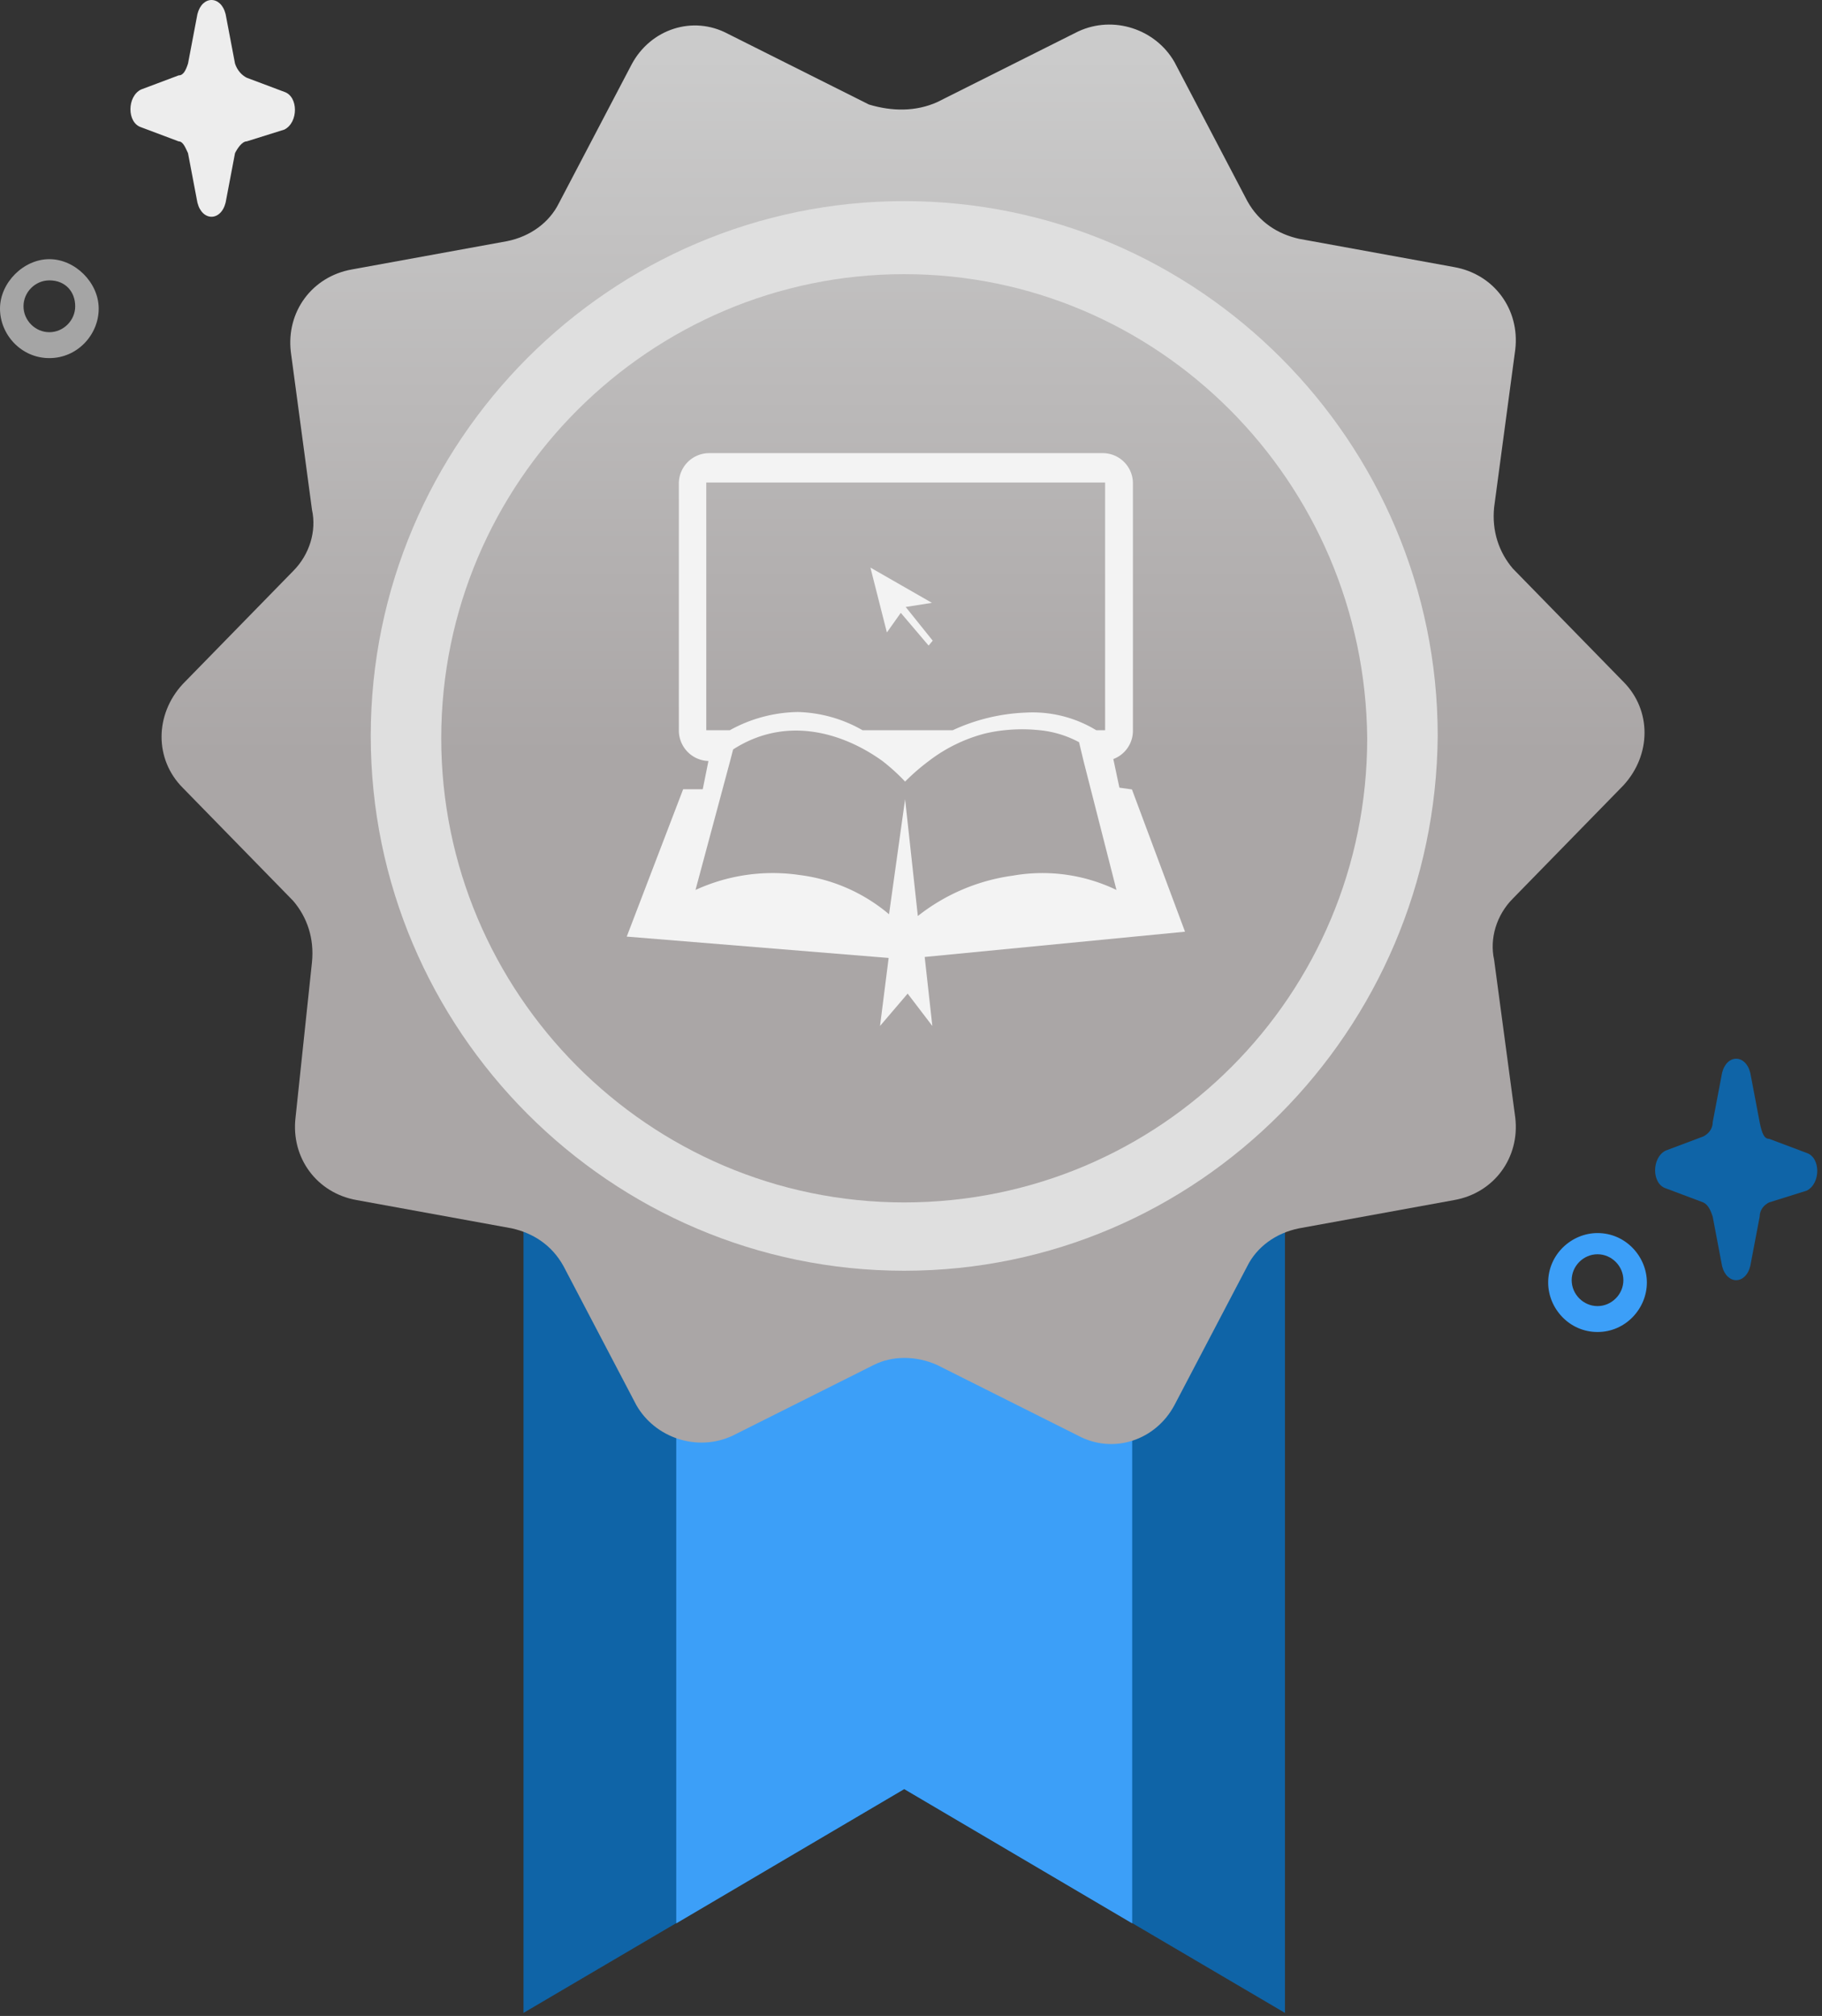
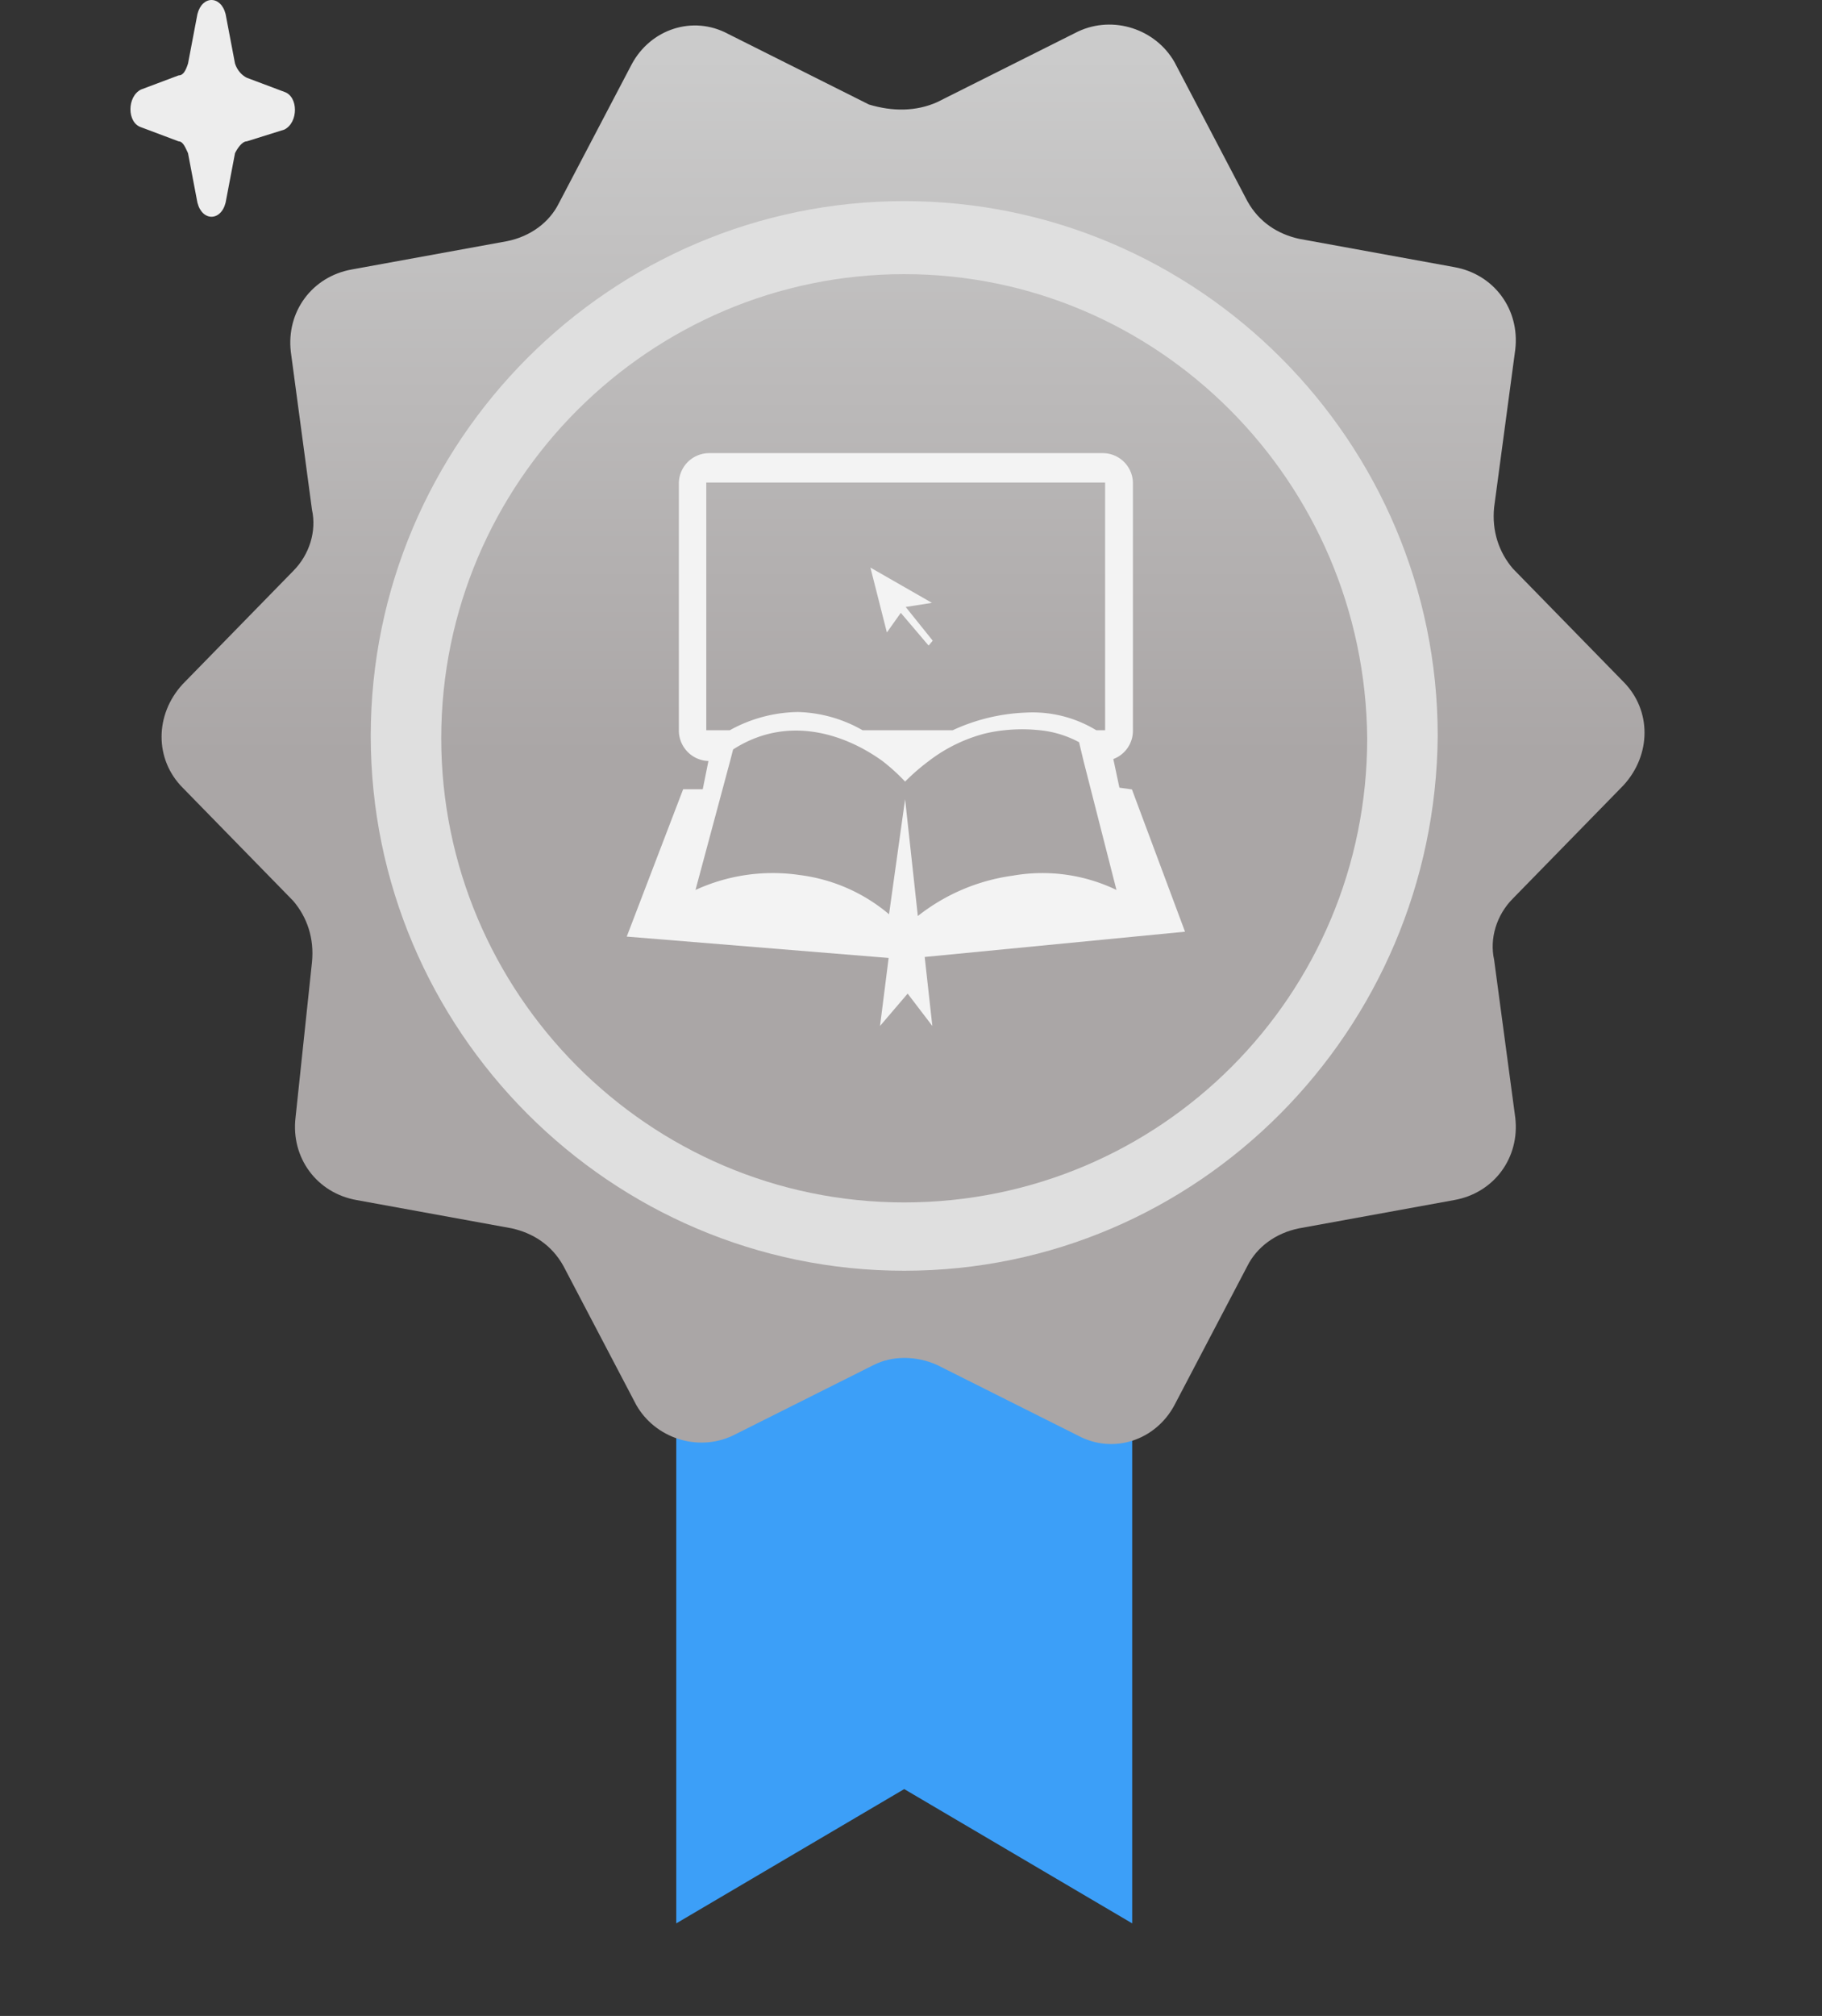
<svg xmlns="http://www.w3.org/2000/svg" width="368" height="407" fill="none">
  <rect width="100%" height="100%" fill="#333333" stroke="none" />
-   <path d="M259.529 406.382l-76.898-45.188-76.897 45.188V244.659h153.795v161.723z" fill="#0F64A7" />
  <path d="M228.675 388.307l-46.044-27.112-46.043 27.112V215.644h92.087v172.663z" fill="#3C9FF8" />
  <path d="M189.277 20.625l28.48-14.27c7.121-3.33 15.665-.475 19.462 6.184l14.715 28.064c2.374 4.28 6.171 6.659 10.443 7.61l31.329 5.708c8.069 1.427 13.291 8.562 12.341 16.648l-4.272 31.869c-.474 4.756.95 9.037 3.798 12.367l22.31 22.831c5.696 5.708 5.696 14.746 0 20.929l-22.31 22.832c-3.323 3.329-4.747 8.086-3.798 12.367l4.272 31.869c.95 8.086-4.272 15.221-12.341 16.648l-31.329 5.707c-4.747.952-8.544 3.806-10.443 7.611l-14.715 28.064c-3.797 7.134-12.341 9.988-19.462 6.183l-28.48-14.27c-4.272-1.902-9.019-1.902-12.817 0l-28.48 14.27c-7.12 3.33-15.664.476-19.462-6.183l-14.715-28.064c-2.373-4.281-6.171-6.659-10.443-7.611l-31.329-5.707c-8.069-1.427-13.29-8.562-12.341-16.648l3.323-31.394c.474-4.756-.95-9.037-3.798-12.367l-22.31-22.831c-5.696-5.708-5.696-14.745 0-20.929l22.31-22.831c3.323-3.33 4.747-8.087 3.798-12.367l-4.273-31.87c-.949-8.085 4.273-15.22 12.342-16.647l31.329-5.708c4.747-.952 8.544-3.805 10.443-7.61l14.715-28.064c3.797-7.135 12.341-9.99 19.462-6.184l28.48 14.27c4.747 1.427 9.494 1.427 13.766-.476z" fill="url(#paint0_linear)" />
  <path d="M182.632 256.55c-59.335 0-107.752-48.517-107.752-107.974S123.297 40.602 182.632 40.602c59.334 0 107.751 48.517 107.751 107.974-.474 59.457-48.417 107.974-107.751 107.974zm0-201.202c-51.266 0-93.512 41.858-93.512 93.704 0 51.371 41.772 93.704 93.512 93.704 51.739 0 93.511-41.858 93.511-93.704-.475-51.846-42.246-93.704-93.511-93.704z" fill="#DFDFDF" />
  <path d="M49.841 15.697l7.595 2.854c2.848.95 2.848 6.183 0 7.61l-7.595 2.378c-.95 0-1.898 1.427-2.373 2.379l-1.899 9.988c-.95 3.806-4.747 3.806-5.696 0l-1.899-9.988c-.474-.952-.949-2.379-1.898-2.379l-7.595-2.854c-2.848-.95-2.848-6.183 0-7.61l7.595-2.854c.949 0 1.424-.951 1.898-2.378l1.899-9.99c.95-3.804 4.747-3.804 5.696 0l1.899 9.99c.474 1.427 1.424 2.378 2.373 2.854z" fill="#EDEDED" />
-   <path d="M9.968 72.3C4.272 72.3 0 67.542 0 62.31c0-5.232 4.747-9.988 9.968-9.988 5.222 0 9.968 4.756 9.968 9.989 0 5.232-4.272 9.988-9.968 9.988zm0-15.697c-2.848 0-5.221 2.378-5.221 5.232s2.373 5.232 5.221 5.232 5.222-2.378 5.222-5.232-1.899-5.232-5.222-5.232z" fill="#A5A5A5" />
-   <path d="M357.313 229.913l7.594 2.854c2.849.951 2.849 6.184 0 7.611l-7.594 2.378c-.95.476-1.899 1.427-1.899 2.854l-1.899 9.989c-.949 3.805-4.747 3.805-5.696 0l-1.899-9.989c-.474-1.427-.949-2.378-1.898-2.854l-7.595-2.854c-2.848-.951-2.848-6.183 0-7.61l7.595-2.854c.949-.476 1.898-1.427 1.898-2.854l1.899-9.989c.949-3.805 4.747-3.805 5.696 0l1.899 9.989c.475 2.378.949 3.329 1.899 3.329z" fill="#0F64A7" />
-   <path d="M322.661 268.917c-5.696 0-9.968-4.756-9.968-9.988 0-5.708 4.747-9.989 9.968-9.989 5.696 0 9.968 4.756 9.968 9.989 0 5.232-4.272 9.988-9.968 9.988zm0-15.696c-2.848 0-5.221 2.378-5.221 5.232s2.373 5.232 5.221 5.232 5.222-2.378 5.222-5.232-2.374-5.232-5.222-5.232z" fill="#3C9FF8" />
  <path d="M181.938 123.728l5.618 6.607.831-.989-5.46-6.805 5.302-.831-12.424-7.121 3.324 13.096 2.809-3.957z" fill="#F3F3F3" />
  <path d="M239.346 188.1l-10.722-28.724-2.532-.356-1.227-5.777a6.094 6.094 0 003.957-5.736V97.616a6.086 6.086 0 00-1.757-4.32 6.095 6.095 0 00-4.297-1.813h-79.524a6.132 6.132 0 00-6.132 6.133v49.891a6.169 6.169 0 005.974 6.132l-1.148 5.697h-3.956l-11.395 29.753 52.898 4.312-1.741 13.729 5.579-6.528 4.985 6.528-1.543-13.927 52.581-5.103zm-96.695-40.673V97.418h80.553v50.009h-1.781a24.723 24.723 0 00-14.243-3.56 38.53 38.53 0 00-14.757 3.56h-18.2a27.7 27.7 0 00-13.056-3.679 29.205 29.205 0 00-13.769 3.679h-4.747zm40.157 13.927l-3.244 23.224a34.615 34.615 0 00-18.002-7.912 37.39 37.39 0 00-21.087 3.006l7.002-26.072.594-2.295c10.682-6.884 22.156-3.403 30.108 2.295a39.48 39.48 0 014.629 4.193 43.098 43.098 0 014.788-4.154 31.652 31.652 0 0111.315-5.539 29.92 29.92 0 013.957-.673 33.352 33.352 0 017.161 0 21.11 21.11 0 017.913 2.414l.949 3.956 6.607 25.875a34.509 34.509 0 00-20.929-2.888 39.568 39.568 0 00-19.189 8.151l-2.572-23.581z" fill="#F3F3F3" />
  <defs>
    <linearGradient id="paint0_linear" x1="182.555" y1="11.154" x2="182.555" y2="152.273" gradientUnits="userSpaceOnUse">
      <stop stop-color="#CBCBCB" />
      <stop offset="1" stop-color="#AAA6A6" />
    </linearGradient>
  </defs>
</svg>